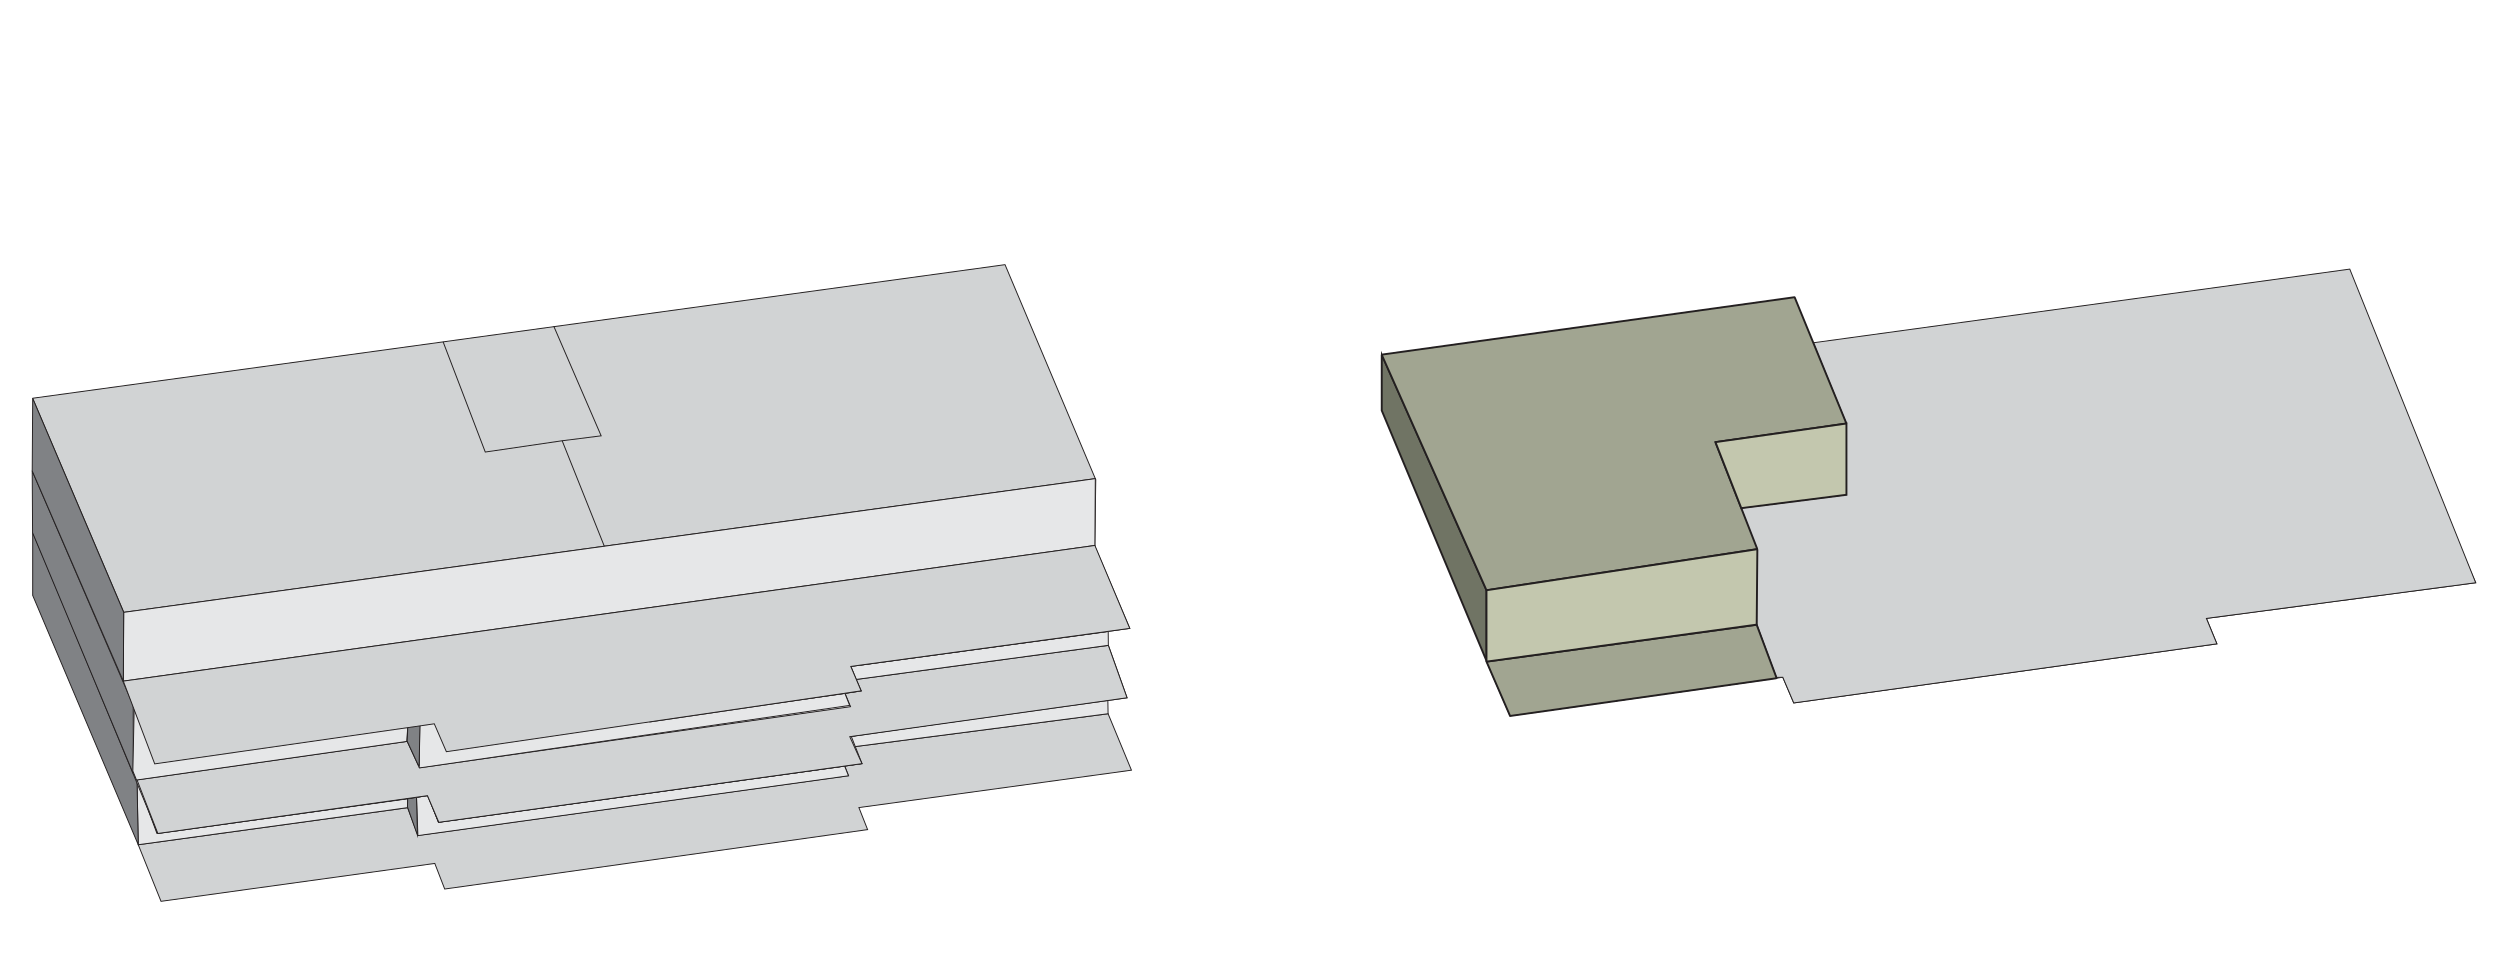
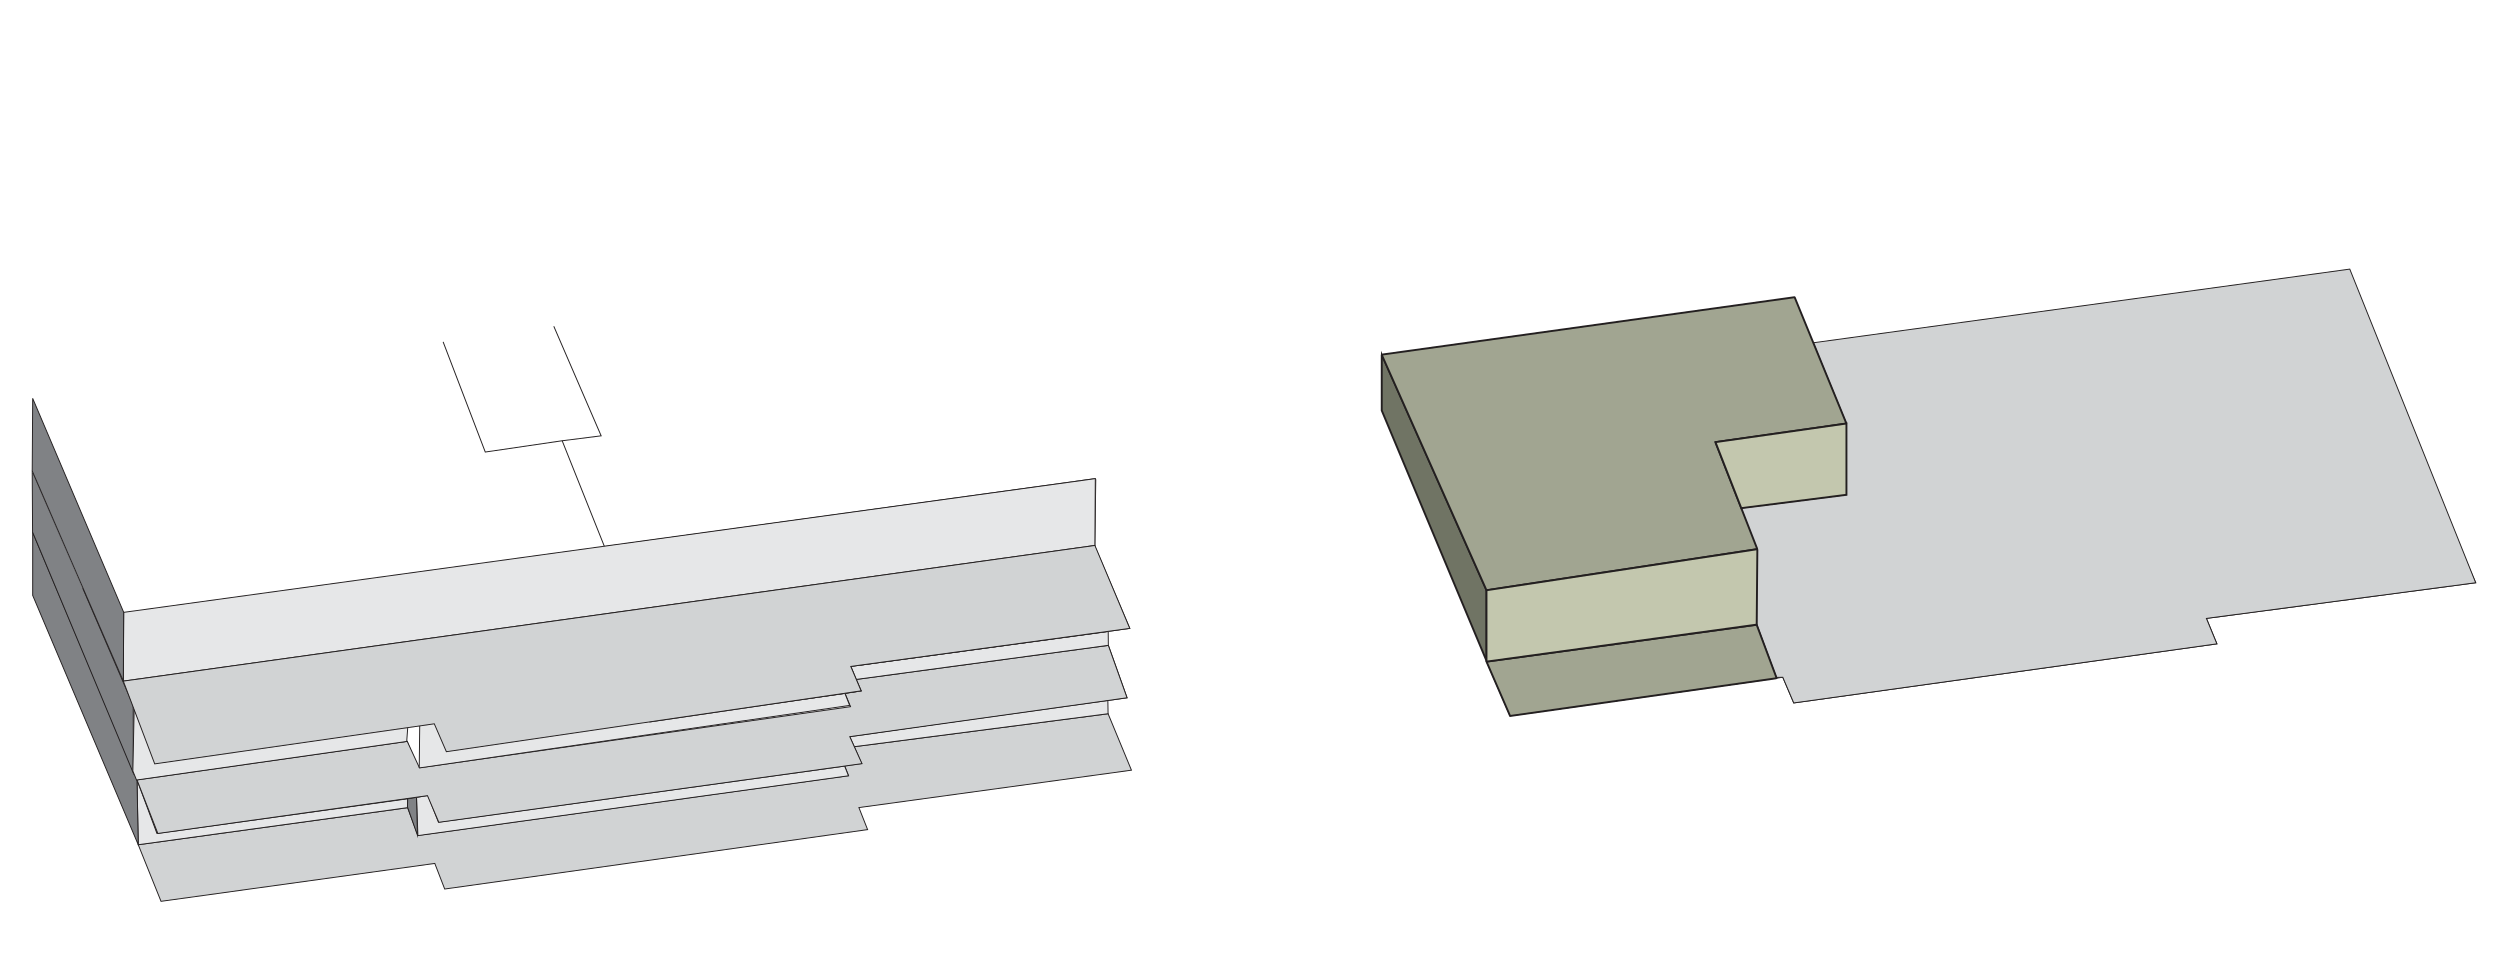
<svg xmlns="http://www.w3.org/2000/svg" id="Layer_1" data-name="Layer 1" viewBox="0 0 1300 500">
  <defs>
    <style>.cls-1{fill:#d1d3d4;}.cls-1,.cls-10,.cls-11,.cls-12,.cls-2,.cls-3,.cls-4,.cls-5,.cls-6,.cls-7,.cls-8,.cls-9{stroke:#231f20;stroke-miterlimit:10;}.cls-1,.cls-12,.cls-2,.cls-3,.cls-4,.cls-5,.cls-6,.cls-7,.cls-8{stroke-width:0.5px;}.cls-2{fill:#aea99f;}.cls-3{fill:#e6e7e8;}.cls-4{fill:#808285;}.cls-5{fill:#ddcebd;}.cls-6{fill:#8d9551;}.cls-7{fill:#e5c9a2;}.cls-8{fill:#fce3c2;}.cls-9{fill:#707464;}.cls-10{fill:#a1a591;}.cls-11{fill:#c3c7ae;}.cls-12{fill:none;}</style>
  </defs>
  <g id="A_EG_A" data-name="A EG A">
    <polygon class="cls-1" points="772.97 344 913.48 324.81 918.66 337.78 1144.52 307.44 1144.27 300.28 1145.12 300.16 1149.43 299.4 1148.67 297.23 1146.77 292.35 1275.4 275.81 1287.36 303.03 1147.33 321.57 1152.78 334.8 932.75 365.53 927.05 352.17 785.21 372.25 772.97 344" />
    <polygon class="cls-2" points="71.24 405.55 81.61 433.38 222.68 414.02 211.74 385.49 71.24 405.55" />
    <polygon class="cls-1" points="71.89 439.26 83.73 468.69 226.09 448.98 231.24 462.29 451.15 431.39 446.63 419.94 588.35 400.49 576.2 371.14 444.21 388.28 448.04 397.03 439.22 398.26 441.23 403.32 217.32 434.42 211.96 419.98 71.89 439.26" />
    <polygon class="cls-3" points="71.89 439.26 71.24 405.55 81.61 433.38 212 415.36 211.96 419.98 71.89 439.26" />
    <polygon class="cls-3" points="216.61 414.63 222.54 413.63 227.99 427.53 439.2 398.36 441.21 403.42 217.3 434.51 216.61 414.63" />
    <polygon class="cls-3" points="441.88 383.07 576.07 363.58 576.2 371.14 444.21 388.28 441.88 383.07" />
    <path class="cls-4" d="M17.11,277.05,71.24,405.54v0L71.89,439a.06.06,0,0,1-.11,0L17,309.61v0l0-32.52C17,277,17.08,277,17.11,277.05Z" />
    <path class="cls-4" d="M212,415.36l4.57-.72s0,0,0,0l.51,19.69s0,0,0,0l-5.21-14.79h0l.13-4.18Z" />
-     <polygon class="cls-5" points="227.99 427.53 448.04 397.03 441.88 383.07 448.82 381.69 442.31 367.81 217.15 399.84 227.99 427.53" />
-     <polygon class="cls-1" points="17.3 276.93 71.24 405.55 323.64 397.42 381.2 387.05 398.84 385.49 420.62 382.38 448.88 381.93 442.66 382.9 448.23 397.1 228.19 427.6 222.29 413.75 82.08 433.41 17.3 276.93" />
    <polygon class="cls-6" points="448.69 381.86 586.06 362.85 576.33 335.58 436.95 354.64 448.69 381.86" />
    <polygon class="cls-1" points="82.08 433.41 222.29 413.75 228.19 427.6 448.23 397.1 441.88 383.07 586.06 362.85 576.33 335.58 444.99 353.34 447.78 359.24 439.42 360.6 442.27 367.47 218.1 399.24 211.74 385.49 71.24 405.55 82.08 433.41" />
-     <path class="cls-4" d="M16.94,277.05l-.19-32.15c0-.09,52.52,121.92,52.52,121.92s0,0,0,0l.06,35.2a.07.07,0,0,1-.14,0l-52.26-125Z" />
+     <path class="cls-4" d="M16.94,277.05l-.19-32.15c0-.09,52.52,121.92,52.52,121.92s0,0,0,0l.06,35.2l-52.26-125Z" />
    <polygon class="cls-3" points="69.77 368.62 81.7 396.62 212.1 377.32 211.49 385.56 70.98 405.61 69.08 400.94 69.77 368.62" />
    <path class="cls-3" d="M218,399l.27-22.81,8.81-1.41,6.28,14.51,206-28.7,2.46,6.22L218.34,399.28A.27.27,0,0,1,218,399Z" />
    <polygon class="cls-3" points="442.4 346.53 576.27 328.38 576.33 335.58 444.99 353.34 442.4 346.53" />
-     <path class="cls-4" d="M211.75,385.45l.31-7.71a.19.19,0,0,1,.16-.18l5.38-1a.68.68,0,0,1,.8.69L217.94,398a.19.19,0,0,1-.36.08l-5.82-12.57A.28.28,0,0,1,211.75,385.45Z" />
    <polygon class="cls-7" points="314.75 319.5 569.33 284.1 587.48 326.76 442.4 346.53 447.78 359.24 337.91 375.41 314.75 319.5" />
    <path class="cls-8" d="M315,284.17l254.17-35.24a.54.54,0,0,1,.63.55l-.5,34.15a.57.57,0,0,1-.48.54L315.38,319.41a.55.55,0,0,1-.63-.54l-.19-34.15A.55.55,0,0,1,315,284.17Z" />
-     <path class="cls-1" d="M17.08,207.07l505.46-69.44a.08.08,0,0,1,.1.06l46.87,111.07a.1.1,0,0,1-.07.14l-505,69.51a.1.1,0,0,1-.1-.06L17,207.2A.09.09,0,0,1,17.08,207.07Z" />
    <polygon class="cls-3" points="64.33 318.42 569.56 248.88 569.34 283.63 64.13 354.18 64.33 318.42" />
    <polygon class="cls-1" points="64.13 354.18 569.34 283.63 587.48 326.76 442.4 346.53 447.78 359.24 232.11 390.88 225.83 376.38 80.45 397.21 64.13 354.18" />
    <path class="cls-4" d="M17.05,207.3,64.32,318.41v0L64.13,354a0,0,0,0,1-.09,0L16.75,244.9h0L17,207.32A0,0,0,0,1,17.05,207.3Z" />
    <polygon class="cls-1" points="905.47 264.23 913.44 285.63 913.48 324.53 923.73 352.26 927.05 352.17 932.75 365.53 1152.78 334.8 1147.33 321.57 1287.36 303.03 1221.88 139.93 942.91 178.24 960.02 219.91 960.15 257.29 905.47 264.23" />
    <path class="cls-9" d="M773,306.91v36.75c0,.08-54.37-129.88-54.49-130.19h0V184.65a.08.08,0,0,1,.15,0Z" />
    <path class="cls-10" d="M718.83,184.36,933,154.57a.26.26,0,0,1,.28.16L960,219.91a.27.27,0,0,1-.21.37l-67.43,9.58a.28.28,0,0,0-.22.37l21.54,55a.27.27,0,0,1-.21.36L773.17,306.9a.28.28,0,0,1-.29-.16l-54.26-122A.28.28,0,0,1,718.83,184.36Z" />
    <path class="cls-10" d="M773.38,344l139.85-19.1a.3.3,0,0,1,.33.2l10.17,27.21a.32.32,0,0,1-.25.42l-138,19.54a.32.32,0,0,1-.33-.19l-12-27.65A.31.31,0,0,1,773.38,344Z" />
    <polygon class="cls-11" points="892.04 229.91 960.15 220.23 960.15 257.29 905.47 264.23 892.04 229.91" />
    <path class="cls-11" d="M773.25,306.89l140.19-21.26a.33.33,0,0,1,.38.33l-.34,38.57a.32.32,0,0,1-.29.32L773.34,344a.32.32,0,0,1-.37-.32V307.21A.32.32,0,0,1,773.25,306.89Z" />
  </g>
  <g id="LINIJE_1" data-name="LINIJE 1">
    <polyline class="cls-12" points="230.42 177.76 252.34 235.06 292.33 229.19 312.6 226.63 287.97 169.66" />
    <line class="cls-12" x1="314.26" y1="284.08" x2="292.33" y2="229.19" />
  </g>
</svg>